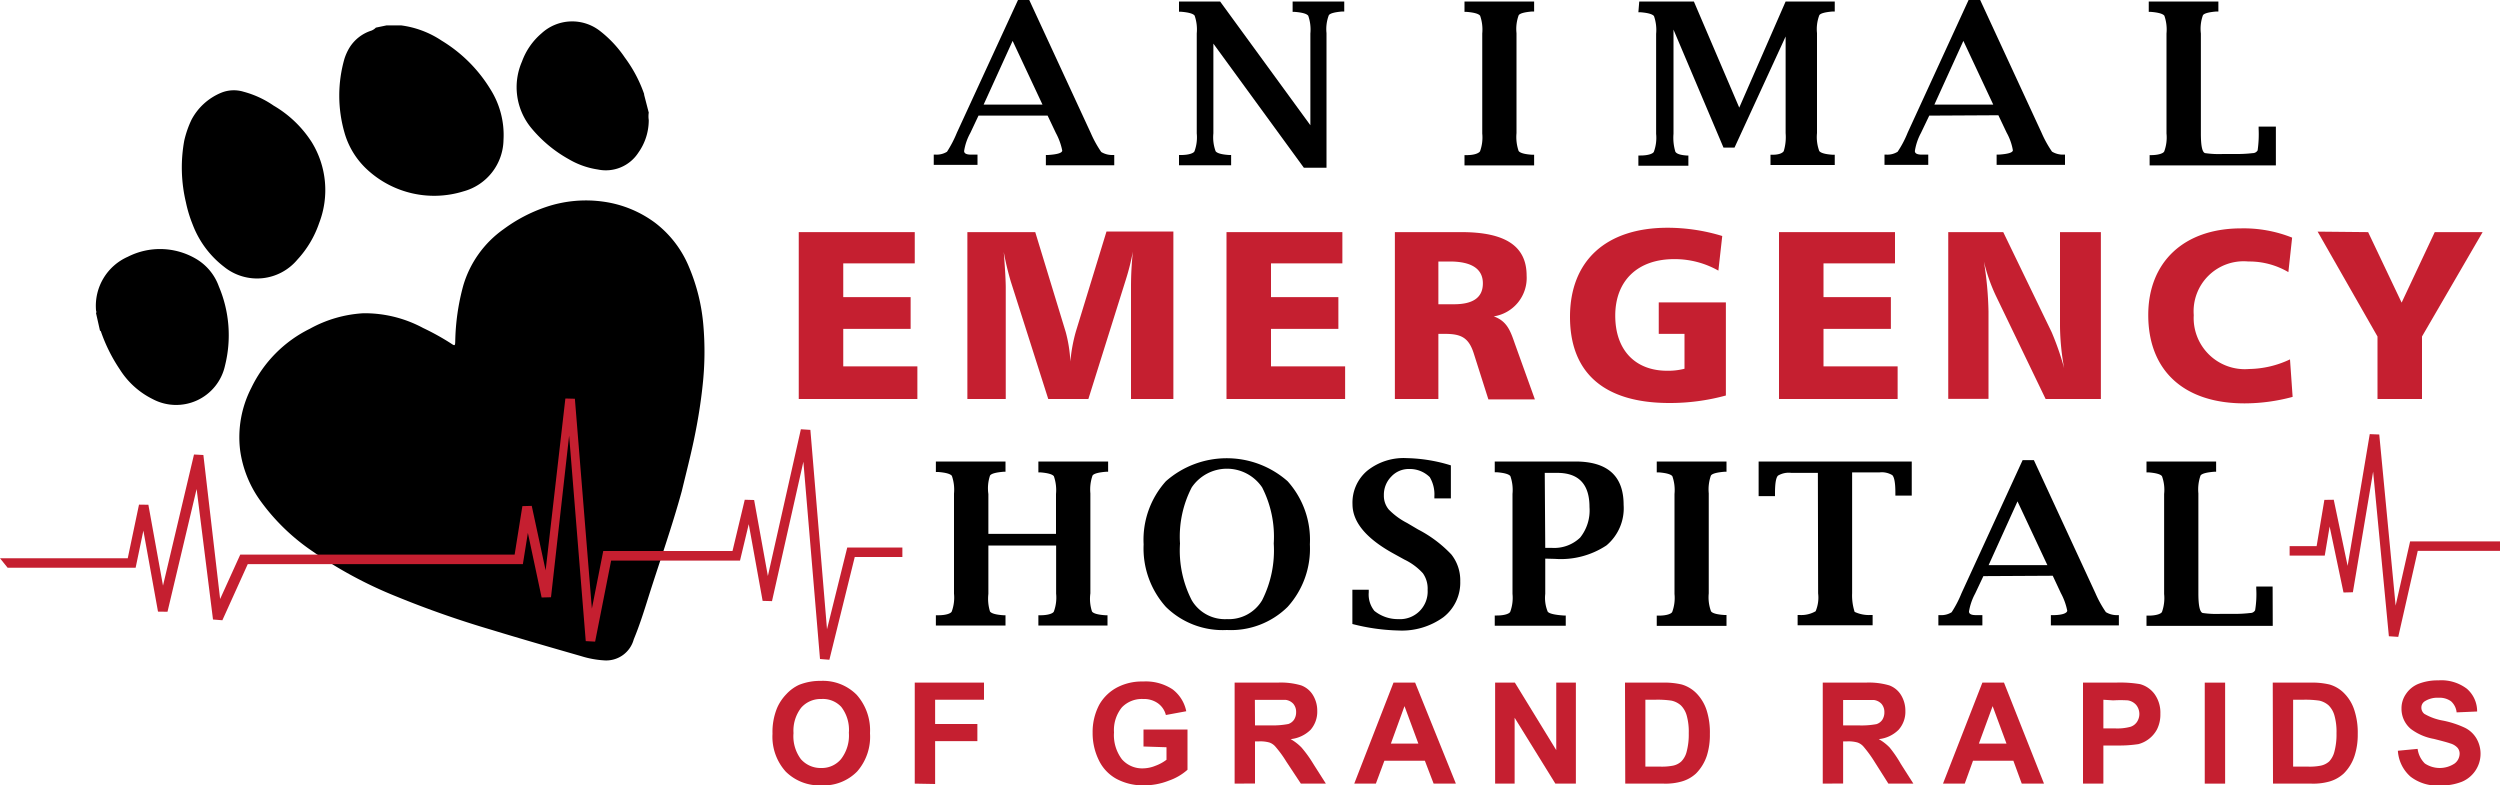
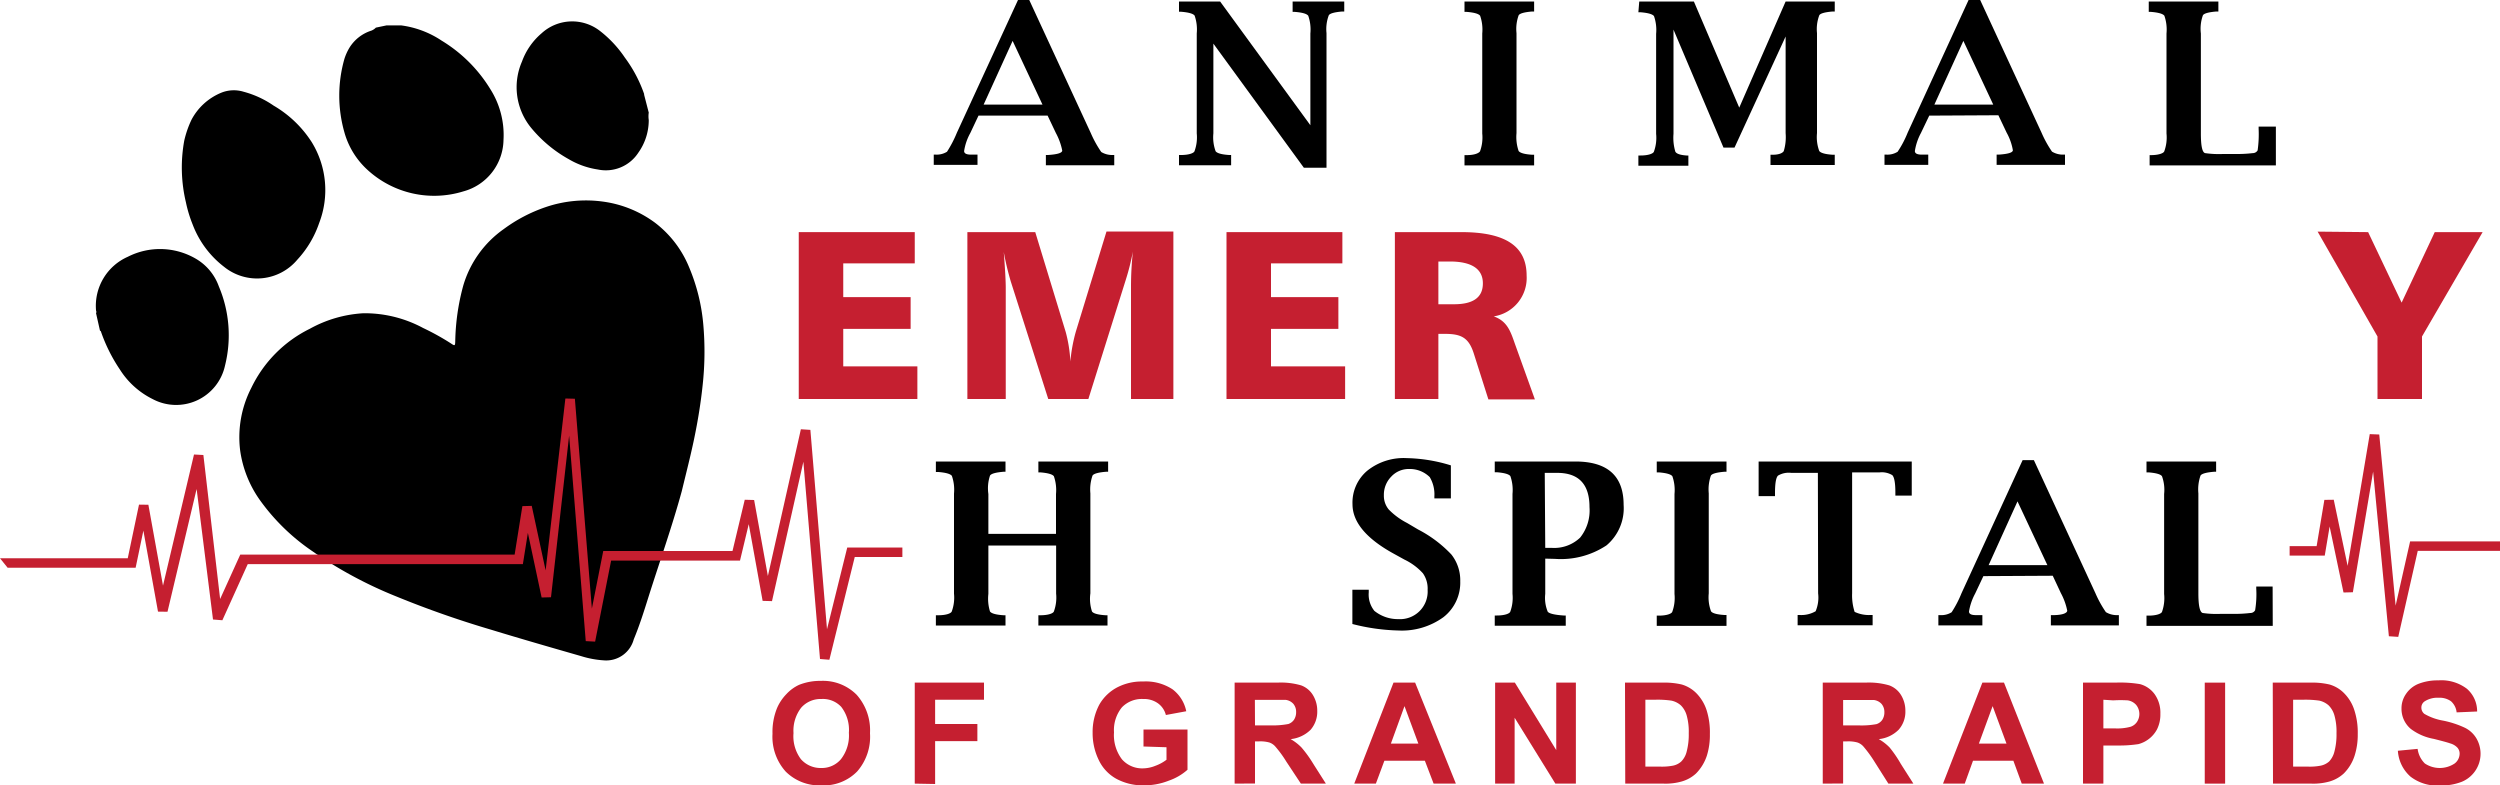
<svg xmlns="http://www.w3.org/2000/svg" id="Layer_1" data-name="Layer 1" viewBox="0 0 200 62.83">
  <defs>
    <style>.cls-1{fill:#c51f30;}</style>
  </defs>
  <path d="M80.21,10.33l-.66,1.4a4.3,4.3,0,0,0-.49,1.43c0,.2.19.29.56.29l.34,0h.17v.82h-3.5v-.82h.17a1.57,1.57,0,0,0,.89-.23,9.21,9.21,0,0,0,.79-1.52L83.37,1.08h.9L89.2,11.74a8.86,8.86,0,0,0,.83,1.5,1.68,1.68,0,0,0,.92.24h.12v.82H85.6v-.82h.17c.75-.05,1.12-.16,1.14-.35a5,5,0,0,0-.51-1.41l-.66-1.39Zm.41-.88h4.71l-2.39-5.1Z" transform="translate(-1.93 -1.08)" />
  <path d="M106.24,14.5,99,4.57v7.18a3.22,3.22,0,0,0,.18,1.43q.18.24,1.08.3h.16v.82H96.25v-.82h.17c.6,0,1-.14,1.07-.3a3.22,3.22,0,0,0,.18-1.43v-8a3.36,3.36,0,0,0-.17-1.42c-.12-.16-.48-.26-1.08-.31h-.17V1.2h3.29l7.22,9.9V3.76a3.36,3.36,0,0,0-.17-1.42c-.12-.16-.47-.26-1.08-.31h-.17V1.2h4.13V2h-.16c-.6.05-1,.15-1.08.31a3.14,3.14,0,0,0-.18,1.42V14.5Z" transform="translate(-1.93 -1.08)" />
  <path d="M124.66,14.31h-5.57v-.82h.17c.6,0,.95-.14,1.07-.3a3.22,3.22,0,0,0,.18-1.43v-8a3.36,3.36,0,0,0-.17-1.42c-.12-.16-.48-.26-1.08-.31h-.17V1.2h5.57V2h-.16c-.6.05-1,.15-1.08.31a3.2,3.2,0,0,0-.17,1.42v8a3.46,3.46,0,0,0,.17,1.43q.18.24,1.08.3h.16Z" transform="translate(-1.93 -1.08)" />
  <path d="M133.07,1.2h4.37l3.63,8.49,3.71-8.49h3.93V2h-.17c-.6.05-1,.15-1.07.31a3.14,3.14,0,0,0-.18,1.42v8a3.22,3.22,0,0,0,.18,1.43c.12.16.48.26,1.07.3h.17v.82h-5.14v-.82h.17c.5,0,.79-.13.89-.29a3.88,3.88,0,0,0,.15-1.44V4l-4.09,8.89h-.88l-4-9.44v8.34a3.85,3.85,0,0,0,.15,1.43q.15.25.9.3H137v.82h-4v-.82h.17c.6,0,1-.14,1.07-.3a3.22,3.22,0,0,0,.18-1.43v-8a3.36,3.36,0,0,0-.17-1.42c-.12-.16-.48-.26-1.08-.31h-.17Z" transform="translate(-1.93 -1.08)" />
  <path d="M156.27,10.33l-.67,1.4a4.44,4.44,0,0,0-.48,1.43c0,.2.19.29.56.29l.34,0h.17v.82h-3.5v-.82h.16a1.52,1.52,0,0,0,.89-.23,8.15,8.15,0,0,0,.8-1.52l4.89-10.65h.9l4.93,10.66a8.86,8.86,0,0,0,.83,1.5,1.68,1.68,0,0,0,.92.24h.12v.82h-5.47v-.82h.17c.74-.05,1.12-.16,1.13-.35a4.47,4.47,0,0,0-.5-1.41l-.66-1.39Zm.41-.88h4.71L159,4.35Z" transform="translate(-1.93 -1.08)" />
  <path d="M184,14.31h-10.1v-.82H174c.6,0,1-.14,1.07-.3a3.22,3.22,0,0,0,.18-1.43v-8a3.36,3.36,0,0,0-.17-1.42c-.12-.16-.48-.26-1.08-.31h-.17V1.2h5.57V2h-.16c-.6.05-1,.15-1.08.31A3.2,3.2,0,0,0,178,3.76v8c0,1,.11,1.51.34,1.57a7.73,7.73,0,0,0,1.42.07h1.11a10.4,10.4,0,0,0,1.28-.07.45.45,0,0,0,.39-.22,9.22,9.22,0,0,0,.08-1.73v-.17H184Z" transform="translate(-1.93 -1.08)" />
  <path class="cls-1" d="M75.11,19.65v2.5H69.39v2.7h5.39v2.54H69.39v3h5.93V33H65.83V19.65Z" transform="translate(-1.93 -1.08)" />
  <path class="cls-1" d="M84.75,19.65l2.44,8A11.13,11.13,0,0,1,87.56,30,12.81,12.81,0,0,1,88,27.6l2.45-8h5.35V33H92.41V24a26.79,26.79,0,0,1,.15-2.79A19.13,19.13,0,0,1,92,23.44L89,33H85.79l-3-9.41a23,23,0,0,1-.56-2.35c.12,1.5.16,2.44.16,2.85V33H79.32V19.65Z" transform="translate(-1.93 -1.08)" />
  <path class="cls-1" d="M109.32,19.65v2.5h-5.71v2.7H109v2.54h-5.39v3h5.93V33h-9.49V19.65Z" transform="translate(-1.93 -1.08)" />
  <path class="cls-1" d="M118.85,19.65c3.48,0,5.21,1.1,5.21,3.48a3.11,3.11,0,0,1-2.63,3.26c1.06.38,1.33,1.15,1.69,2.19l1.6,4.45H121l-1.17-3.68c-.4-1.25-1-1.56-2.29-1.56H117V33h-3.48V19.65ZM117,25.42h1.25c1.54,0,2.31-.55,2.31-1.67S119.72,22,117.91,22H117Z" transform="translate(-1.93 -1.08)" />
-   <path class="cls-1" d="M139.4,22.73a7.08,7.08,0,0,0-3.54-.92c-2.92,0-4.71,1.73-4.71,4.52s1.63,4.41,4.15,4.41a5.24,5.24,0,0,0,1.39-.16V27.79h-2.06V25.27H140v7.45a16.92,16.92,0,0,1-4.52.6c-5.22,0-7.95-2.41-7.95-6.89s2.87-7.13,7.81-7.13a15,15,0,0,1,4.37.66Z" transform="translate(-1.93 -1.08)" />
-   <path class="cls-1" d="M153.53,19.65v2.5h-5.72v2.7h5.39v2.54h-5.39v3h5.93V33h-9.49V19.65Z" transform="translate(-1.93 -1.08)" />
-   <path class="cls-1" d="M162.19,19.65l3.87,8a22.22,22.22,0,0,1,1,2.88,19.84,19.84,0,0,1-.33-3.33V19.65H170V33h-4.42l-4-8.3a13.85,13.85,0,0,1-.94-2.71,27.82,27.82,0,0,1,.37,4v7h-3.22V19.65Z" transform="translate(-1.93 -1.08)" />
-   <path class="cls-1" d="M185,22.85A6.16,6.16,0,0,0,181.8,22a4,4,0,0,0-4.37,4.29,4.09,4.09,0,0,0,4.43,4.31,7.86,7.86,0,0,0,3.27-.77l.21,3a14.76,14.76,0,0,1-3.85.52c-4.87,0-7.7-2.64-7.7-7.07,0-4.21,2.83-6.93,7.43-6.93a10.46,10.46,0,0,1,4.08.74Z" transform="translate(-1.93 -1.08)" />
  <path class="cls-1" d="M191.38,19.65l2.68,5.64,2.65-5.64h3.83L195.69,28v5h-3.56V28l-4.79-8.39Z" transform="translate(-1.93 -1.08)" />
  <path d="M81,44.72v3.87A3.46,3.46,0,0,0,81.13,50c.12.16.48.26,1.09.3h.15v.82H76.8v-.82H77c.6,0,1-.14,1.07-.3a3.22,3.22,0,0,0,.18-1.43v-8a3.36,3.36,0,0,0-.17-1.42c-.12-.16-.48-.26-1.08-.31H76.8V38h5.57v.82h-.15c-.61.05-1,.15-1.09.31A3.2,3.2,0,0,0,81,40.6v3.19h5.41V40.6a3.36,3.36,0,0,0-.17-1.42c-.12-.16-.48-.26-1.08-.31H85V38h5.58v.82h-.16c-.61.05-1,.15-1.09.31a3.36,3.36,0,0,0-.17,1.42v8A3.22,3.22,0,0,0,89.29,50q.17.24,1.08.3h.16v.82H85v-.82h.17c.6,0,1-.14,1.07-.3a3.22,3.22,0,0,0,.18-1.43V44.72Z" transform="translate(-1.93 -1.08)" />
-   <path d="M100.08,51.48a6.47,6.47,0,0,1-4.88-1.85,7,7,0,0,1-1.78-5,7,7,0,0,1,1.78-5.05,7.36,7.36,0,0,1,9.74,0,7,7,0,0,1,1.78,5.05,6.93,6.93,0,0,1-1.78,5A6.45,6.45,0,0,1,100.08,51.48Zm0-.87a3.1,3.1,0,0,0,2.82-1.51,8.82,8.82,0,0,0,.93-4.54,8.67,8.67,0,0,0-.93-4.49,3.4,3.4,0,0,0-5.63,0,8.56,8.56,0,0,0-.94,4.49,8.71,8.71,0,0,0,.94,4.54A3.08,3.08,0,0,0,100.08,50.61Z" transform="translate(-1.93 -1.08)" />
  <path d="M110.12,51V48.26h1.31v.21a2.08,2.08,0,0,0,.45,1.48,3,3,0,0,0,1.92.66,2.21,2.21,0,0,0,2.34-2.34,2.12,2.12,0,0,0-.38-1.33,4.76,4.76,0,0,0-1.47-1.09l-.87-.48c-2.2-1.21-3.29-2.53-3.29-3.95a3.33,3.33,0,0,1,1.19-2.69,4.66,4.66,0,0,1,3.15-1,12.68,12.68,0,0,1,3.53.58v2.64h-1.32v-.16a2.7,2.7,0,0,0-.37-1.54,2.27,2.27,0,0,0-1.65-.65,1.9,1.9,0,0,0-1.43.61,2.06,2.06,0,0,0-.59,1.49,1.71,1.71,0,0,0,.39,1.14,5.64,5.64,0,0,0,1.47,1.08l.88.52a9.92,9.92,0,0,1,2.66,2,3.32,3.32,0,0,1,.71,2.14,3.5,3.5,0,0,1-1.34,2.87,5.66,5.66,0,0,1-3.61,1.07A16.17,16.17,0,0,1,110.12,51Z" transform="translate(-1.93 -1.08)" />
  <path d="M125.55,45.77v2.82a2.89,2.89,0,0,0,.2,1.43c.13.15.55.25,1.27.3h.17v.82h-5.68v-.82h.17c.6,0,1-.14,1.07-.3a3.22,3.22,0,0,0,.18-1.43v-8a3.36,3.36,0,0,0-.17-1.42c-.12-.16-.48-.26-1.08-.31h-.17V38h4l1.7,0,.74,0c2.58,0,3.87,1.15,3.87,3.47a3.88,3.88,0,0,1-1.37,3.24,6.6,6.6,0,0,1-4.12,1.08Zm0-.86h.53a3,3,0,0,0,2.26-.82,3.48,3.48,0,0,0,.75-2.44c0-1.83-.86-2.74-2.58-2.74h-1Z" transform="translate(-1.93 -1.08)" />
  <path d="M140.05,51.15h-5.58v-.82h.17c.6,0,1-.14,1.07-.3a3.22,3.22,0,0,0,.18-1.43v-8a3.36,3.36,0,0,0-.17-1.42c-.12-.16-.48-.26-1.08-.31h-.17V38h5.58v.82h-.16c-.61.05-1,.15-1.09.31a3.36,3.36,0,0,0-.17,1.42v8a3.22,3.22,0,0,0,.18,1.43q.16.24,1.08.3h.16Z" transform="translate(-1.93 -1.08)" />
  <path d="M147.36,38.91h-2.13a1.67,1.67,0,0,0-1.06.22c-.16.15-.24.62-.24,1.39v.25h-1.31V38h12.25v2.73h-1.31v-.25c0-.77-.09-1.24-.25-1.39a1.62,1.62,0,0,0-1-.22H150.1v9.67a4.29,4.29,0,0,0,.2,1.49,2.69,2.69,0,0,0,1.28.25h.16v.82h-6v-.82h.16a2.29,2.29,0,0,0,1.28-.3,2.8,2.8,0,0,0,.2-1.43Z" transform="translate(-1.93 -1.08)" />
  <path d="M160.6,47.17l-.66,1.4a4.55,4.55,0,0,0-.49,1.43c0,.2.19.29.56.29l.34,0h.17v.82H157v-.82h.17a1.54,1.54,0,0,0,.89-.23,8.75,8.75,0,0,0,.79-1.52l4.89-10.65h.9l4.93,10.66a8.86,8.86,0,0,0,.83,1.5,1.68,1.68,0,0,0,.92.24h.12v.82H166v-.82h.17c.75,0,1.12-.16,1.14-.35a5,5,0,0,0-.51-1.41l-.65-1.39Zm.42-.88h4.7l-2.39-5.1Z" transform="translate(-1.93 -1.08)" />
  <path d="M183.75,51.15h-10.1v-.82h.17c.59,0,1-.14,1.07-.3a3.28,3.28,0,0,0,.17-1.43v-8a3.2,3.2,0,0,0-.17-1.42c-.11-.16-.47-.26-1.07-.31h-.17V38h5.57v.82h-.16c-.61.05-1,.15-1.09.31a3.36,3.36,0,0,0-.17,1.42v8c0,1,.12,1.51.35,1.57a7.66,7.66,0,0,0,1.42.07h1.11a10.24,10.24,0,0,0,1.27-.07.43.43,0,0,0,.39-.22,7.92,7.92,0,0,0,.09-1.73V48h1.31Z" transform="translate(-1.93 -1.08)" />
  <path class="cls-1" d="M63.73,59.78a5.08,5.08,0,0,1,.37-2.07,3.75,3.75,0,0,1,.75-1.11,3.23,3.23,0,0,1,1-.73,4.55,4.55,0,0,1,1.75-.32,3.8,3.8,0,0,1,2.86,1.11,4.27,4.27,0,0,1,1.07,3.08A4.21,4.21,0,0,1,70.5,62.8a3.74,3.74,0,0,1-2.84,1.11,3.83,3.83,0,0,1-2.87-1.1A4.16,4.16,0,0,1,63.73,59.78Zm1.68-.05A3.06,3.06,0,0,0,66,61.81a2.09,2.09,0,0,0,1.61.71,2,2,0,0,0,1.6-.71,3.08,3.08,0,0,0,.63-2.11,3,3,0,0,0-.61-2.07A2,2,0,0,0,67.65,57a2.07,2.07,0,0,0-1.62.69A3,3,0,0,0,65.41,59.73Z" transform="translate(-1.93 -1.08)" />
  <path class="cls-1" d="M75.11,63.77V55.69h5.54v1.37H76.74V59h3.38v1.37H76.74v3.43Z" transform="translate(-1.93 -1.08)" />
  <path class="cls-1" d="M93.41,60.8V59.44h3.52v3.22a4.4,4.4,0,0,1-1.49.87,5.39,5.39,0,0,1-2,.38,4.49,4.49,0,0,1-2.21-.53,3.35,3.35,0,0,1-1.41-1.52,4.88,4.88,0,0,1-.48-2.16,4.66,4.66,0,0,1,.53-2.24A3.54,3.54,0,0,1,91.45,56a4.28,4.28,0,0,1,1.93-.4,3.89,3.89,0,0,1,2.36.63,2.92,2.92,0,0,1,1.09,1.75l-1.63.3a1.65,1.65,0,0,0-.64-.94A1.92,1.92,0,0,0,93.38,57a2.21,2.21,0,0,0-1.7.67,2.89,2.89,0,0,0-.63,2,3.2,3.2,0,0,0,.64,2.16,2.15,2.15,0,0,0,1.68.72,2.75,2.75,0,0,0,1-.21,3.34,3.34,0,0,0,.88-.48v-1Z" transform="translate(-1.93 -1.08)" />
  <path class="cls-1" d="M100.7,63.77V55.69h3.43a5.75,5.75,0,0,1,1.89.22,1.85,1.85,0,0,1,.94.77,2.39,2.39,0,0,1,.35,1.28,2.2,2.2,0,0,1-.53,1.5,2.65,2.65,0,0,1-1.6.75,3.84,3.84,0,0,1,.87.67A9.54,9.54,0,0,1,107,62.2l1,1.57h-2L104.83,62a8.82,8.82,0,0,0-.86-1.18,1.12,1.12,0,0,0-.49-.34,2.67,2.67,0,0,0-.82-.09h-.33v3.37Zm1.63-4.66h1.21A6.69,6.69,0,0,0,105,59a.91.91,0,0,0,.45-.34,1.09,1.09,0,0,0,.17-.61,1,1,0,0,0-.22-.66,1,1,0,0,0-.61-.32c-.14,0-.53,0-1.19,0h-1.28Z" transform="translate(-1.93 -1.08)" />
  <path class="cls-1" d="M118.4,63.77h-1.78l-.7-1.83h-3.24L112,63.77h-1.73l3.14-8.08h1.73Zm-3-3.2-1.11-3-1.09,3Z" transform="translate(-1.93 -1.08)" />
  <path class="cls-1" d="M121.54,63.77V55.69h1.58l3.31,5.4v-5.4H128v8.08h-1.64l-3.26-5.27v5.27Z" transform="translate(-1.93 -1.08)" />
  <path class="cls-1" d="M131.93,55.69h3a6,6,0,0,1,1.54.15,2.72,2.72,0,0,1,1.22.75,3.47,3.47,0,0,1,.77,1.31,5.84,5.84,0,0,1,.26,1.91,5.49,5.49,0,0,1-.24,1.72,3.64,3.64,0,0,1-.87,1.43,2.81,2.81,0,0,1-1.15.64,4.72,4.72,0,0,1-1.44.17h-3.07Zm1.63,1.37v5.35h1.22a4.62,4.62,0,0,0,1-.08,1.39,1.39,0,0,0,.65-.33,1.68,1.68,0,0,0,.43-.78,5.32,5.32,0,0,0,.17-1.48,4.78,4.78,0,0,0-.17-1.44,1.84,1.84,0,0,0-.46-.79,1.66,1.66,0,0,0-.76-.38,7.68,7.68,0,0,0-1.34-.07Z" transform="translate(-1.93 -1.08)" />
  <path class="cls-1" d="M147.75,63.77V55.69h3.43a5.79,5.79,0,0,1,1.89.22,1.85,1.85,0,0,1,.94.77,2.39,2.39,0,0,1,.35,1.28,2.16,2.16,0,0,1-.54,1.5,2.62,2.62,0,0,1-1.59.75,3.84,3.84,0,0,1,.87.67A9.54,9.54,0,0,1,154,62.2l1,1.57h-2L151.88,62a9.87,9.87,0,0,0-.86-1.18,1.12,1.12,0,0,0-.49-.34,2.67,2.67,0,0,0-.82-.09h-.33v3.37Zm1.63-4.66h1.21a6.51,6.51,0,0,0,1.46-.1.89.89,0,0,0,.46-.34,1.09,1.09,0,0,0,.17-.61,1,1,0,0,0-.22-.66,1,1,0,0,0-.62-.32c-.13,0-.52,0-1.19,0h-1.27Z" transform="translate(-1.93 -1.08)" />
  <path class="cls-1" d="M165.45,63.77h-1.78L163,61.94h-3.23l-.66,1.83h-1.74l3.15-8.08h1.73Zm-3-3.2-1.11-3-1.1,3Z" transform="translate(-1.93 -1.08)" />
  <path class="cls-1" d="M168.57,63.77V55.69h2.62a9.6,9.6,0,0,1,1.94.12,2.14,2.14,0,0,1,1.16.79,2.54,2.54,0,0,1,.47,1.58,2.65,2.65,0,0,1-.27,1.25A2.38,2.38,0,0,1,173,60.61a10.19,10.19,0,0,1-1.69.11H170.2v3.05Zm1.63-6.71v2.29h.89a4,4,0,0,0,1.29-.13,1,1,0,0,0,.51-.39,1.15,1.15,0,0,0-.07-1.36,1.13,1.13,0,0,0-.66-.36,9.09,9.09,0,0,0-1.17,0Z" transform="translate(-1.93 -1.08)" />
  <path class="cls-1" d="M178.31,63.77V55.69h1.63v8.08Z" transform="translate(-1.93 -1.08)" />
  <path class="cls-1" d="M183.75,55.69h3a6,6,0,0,1,1.54.15,2.67,2.67,0,0,1,1.22.75,3.35,3.35,0,0,1,.77,1.31,5.81,5.81,0,0,1,.27,1.91,5.48,5.48,0,0,1-.25,1.72,3.53,3.53,0,0,1-.87,1.43,2.84,2.84,0,0,1-1.14.64,4.79,4.79,0,0,1-1.45.17h-3.07Zm1.63,1.37v5.35h1.22a4.49,4.49,0,0,0,1-.08,1.47,1.47,0,0,0,.66-.33,1.77,1.77,0,0,0,.42-.78,5.32,5.32,0,0,0,.17-1.48,4.78,4.78,0,0,0-.17-1.44,1.84,1.84,0,0,0-.46-.79,1.67,1.67,0,0,0-.75-.38,7.84,7.84,0,0,0-1.34-.07Z" transform="translate(-1.93 -1.08)" />
  <path class="cls-1" d="M193.76,61.14l1.58-.15a2,2,0,0,0,.58,1.17,2.15,2.15,0,0,0,2.38,0,1,1,0,0,0,.4-.78.72.72,0,0,0-.17-.48,1.26,1.26,0,0,0-.59-.35c-.19-.07-.63-.19-1.31-.36a4.3,4.3,0,0,1-1.84-.8,2.1,2.1,0,0,1-.74-1.62,2,2,0,0,1,.35-1.16,2.18,2.18,0,0,1,1-.82,4.19,4.19,0,0,1,1.59-.28,3.38,3.38,0,0,1,2.29.67A2.38,2.38,0,0,1,200.1,58l-1.64.07a1.38,1.38,0,0,0-.45-.89,1.58,1.58,0,0,0-1-.28,1.88,1.88,0,0,0-1.11.29.59.59,0,0,0-.26.51.63.63,0,0,0,.24.49,4.49,4.49,0,0,0,1.5.54,7.61,7.61,0,0,1,1.76.58,2.21,2.21,0,0,1,.89.82,2.43,2.43,0,0,1-1.15,3.49,4.52,4.52,0,0,1-1.76.3,3.49,3.49,0,0,1-2.35-.71A3,3,0,0,1,193.76,61.14Z" transform="translate(-1.93 -1.08)" />
  <path d="M26.72,27.38A10,10,0,0,1,31,26.14a9.87,9.87,0,0,1,4.78,1.18A19.88,19.88,0,0,1,38,28.55c.32.22.34.2.35-.18a18,18,0,0,1,.64-4.44,8.43,8.43,0,0,1,3.22-4.51,12.35,12.35,0,0,1,3.37-1.77,10,10,0,0,1,4.74-.42,9,9,0,0,1,4,1.66,8.53,8.53,0,0,1,2.73,3.55,15.15,15.15,0,0,1,1.15,4.68,24.73,24.73,0,0,1-.06,4.79c-.15,1.42-.38,2.83-.67,4.23s-.66,2.83-1,4.24c-.78,2.85-1.77,5.63-2.66,8.45-.36,1.15-.72,2.29-1.18,3.4a2.28,2.28,0,0,1-2.37,1.68,7.66,7.66,0,0,1-1.84-.34c-2.4-.69-4.8-1.38-7.19-2.11a78.85,78.85,0,0,1-7.61-2.67,33.7,33.7,0,0,1-6.81-3.69A16.63,16.63,0,0,1,22.66,41a9,9,0,0,1-1.52-3.9,8.63,8.63,0,0,1,.9-5A10.18,10.18,0,0,1,26.72,27.38Z" transform="translate(-1.93 -1.08)" />
  <path d="M32.86,3.11c.39,0,.77,0,1.15,0a7.61,7.61,0,0,1,3.25,1.22,11.61,11.61,0,0,1,3.89,3.87,6.86,6.86,0,0,1,1.06,4.08A4.34,4.34,0,0,1,39,16.39a7.89,7.89,0,0,1-7.68-1.73,6.38,6.38,0,0,1-1.84-3,10.71,10.71,0,0,1,0-5.86,4.15,4.15,0,0,1,.41-.91,3.2,3.2,0,0,1,1.75-1.36A1,1,0,0,0,32,3.29Z" transform="translate(-1.93 -1.08)" />
  <path d="M9.61,26.12c.07-.07,0-.16,0-.24a4.29,4.29,0,0,1,2.55-4.26,5.68,5.68,0,0,1,5.37.12A4.2,4.2,0,0,1,19.44,24a10,10,0,0,1,.49,6.33A4,4,0,0,1,14.13,33a6.52,6.52,0,0,1-2.61-2.36A13,13,0,0,1,10,27.59a.07.07,0,0,0-.07-.05Z" transform="translate(-1.93 -1.08)" />
  <path d="M53.83,10.09a2,2,0,0,0,0,.59A4.48,4.48,0,0,1,53,13.29a3.1,3.1,0,0,1-3.24,1.35,6.44,6.44,0,0,1-2.32-.82,10.52,10.52,0,0,1-3-2.49A5.13,5.13,0,0,1,43.69,6a5.36,5.36,0,0,1,1.56-2.25,3.62,3.62,0,0,1,4.67-.2,9.2,9.2,0,0,1,2,2.14,10.84,10.84,0,0,1,1.54,2.91s0,.06,0,.06Z" transform="translate(-1.93 -1.08)" />
  <path d="M16.8,17.25a12,12,0,0,1-.13-4.92,8.05,8.05,0,0,1,.57-1.65,4.72,4.72,0,0,1,2.41-2.19,2.68,2.68,0,0,1,1.77-.07,7.71,7.71,0,0,1,2.4,1.11,9,9,0,0,1,3.06,2.94,7.32,7.32,0,0,1,.58,6.46,8.2,8.2,0,0,1-1.74,2.92,4.2,4.2,0,0,1-5.87.57,7.7,7.7,0,0,1-2.5-3.36A10.49,10.49,0,0,1,16.8,17.25Z" transform="translate(-1.93 -1.08)" />
  <polyline class="cls-1" points="200 44.07 193.42 44.07 191.86 50.95 191.11 50.9 189.85 37.73 188.23 47.38 187.48 47.4 186.37 42.12 185.98 44.45 183.17 44.45 183.17 43.69 185.33 43.69 185.95 39.99 186.7 39.98 187.81 45.27 189.58 34.73 190.34 34.76 191.65 48.45 192.81 43.31 200 43.31" />
  <polyline class="cls-1" points="0 44.66 10.22 44.66 11.12 40.37 11.87 40.38 13.04 46.85 15.52 36.36 16.27 36.4 17.61 47.92 19.22 44.37 41.17 44.37 41.79 40.49 42.54 40.47 43.65 45.63 45.23 31.88 45.99 31.9 47.35 48.69 48.26 44.08 58.6 44.08 59.58 39.98 60.33 40 61.43 46.08 64.07 34.34 64.83 34.39 66.16 50.34 67.78 43.8 72.19 43.8 72.19 44.56 68.38 44.56 66.35 52.78 65.6 52.72 64.27 36.94 61.76 48.09 61.01 48.07 59.9 41.93 59.2 44.85 48.89 44.85 47.61 51.33 46.86 51.29 45.53 34.85 44.08 47.78 43.33 47.8 42.23 42.63 41.83 45.13 19.82 45.13 17.79 49.62 17.04 49.56 15.73 39.12 13.4 48.94 12.64 48.93 11.47 42.45 10.85 45.42 0.61 45.42" />
</svg>